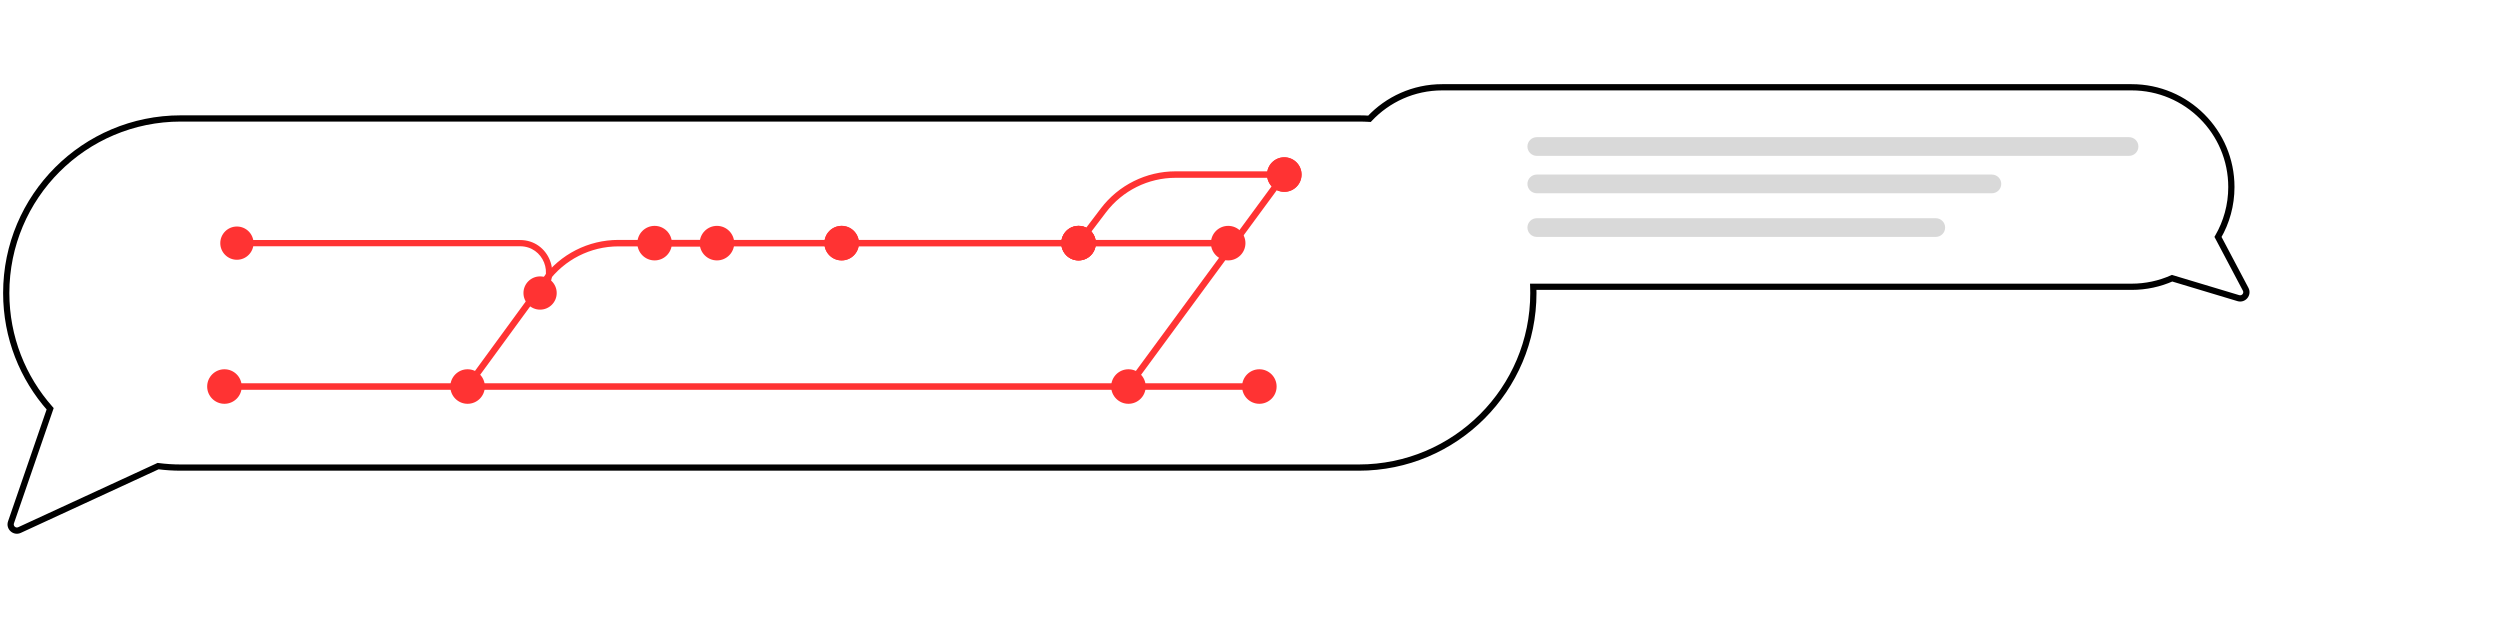
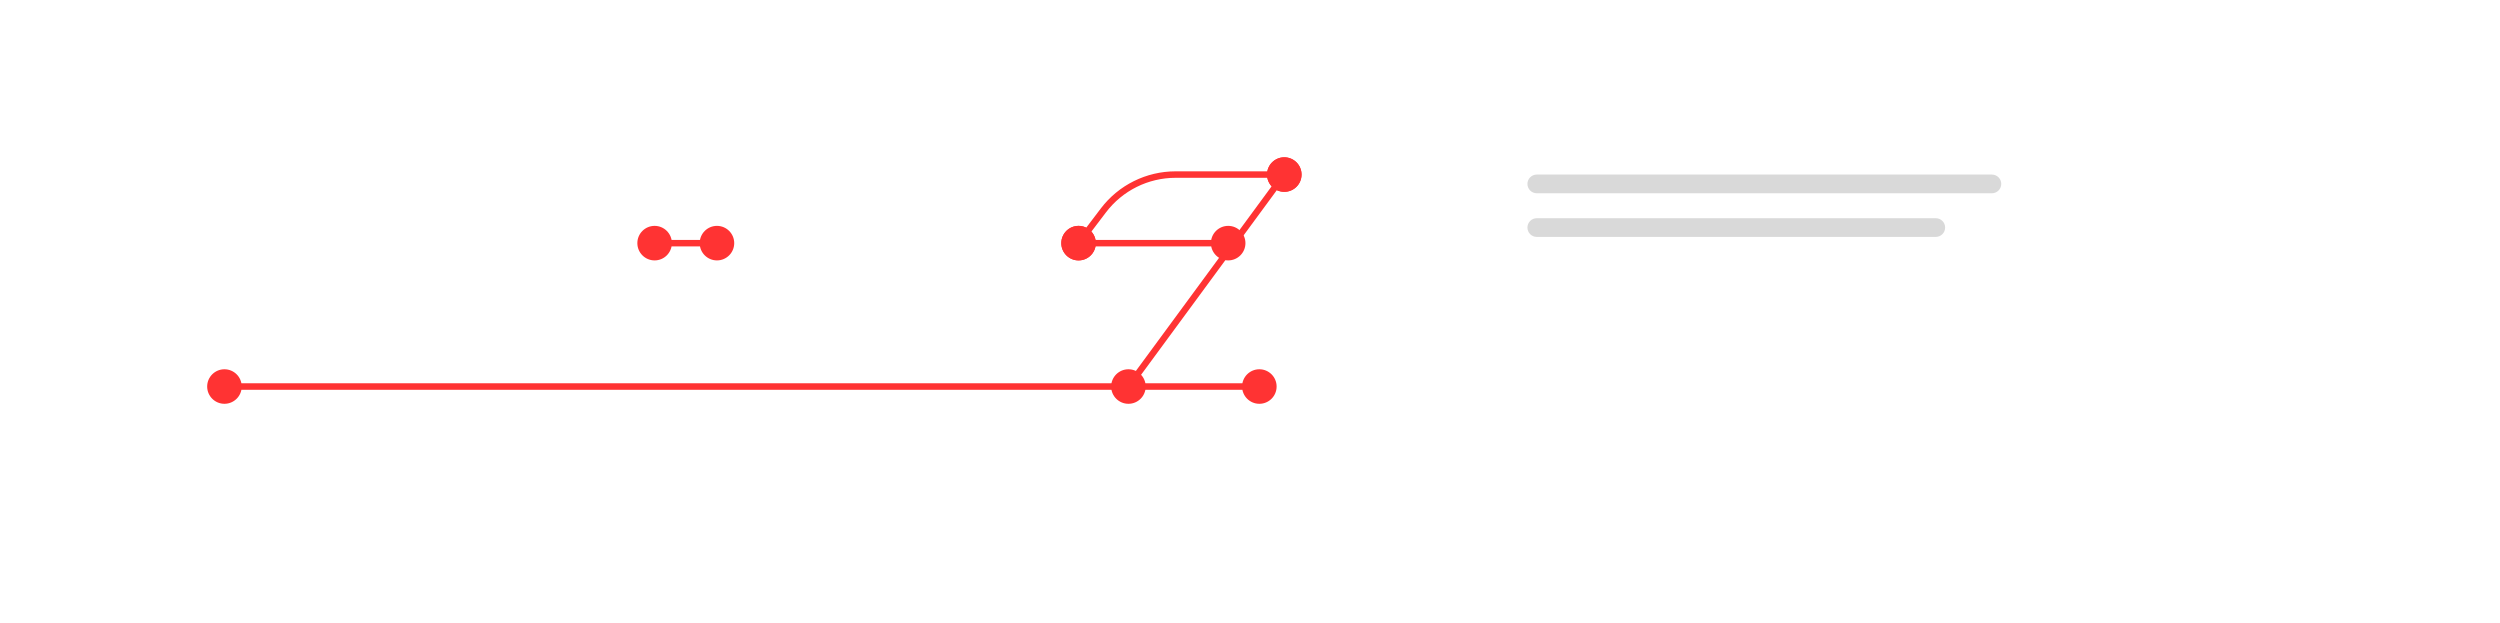
<svg xmlns="http://www.w3.org/2000/svg" width="401" height="100" viewBox="0 0 401 100" fill="none">
-   <path d="M355.767 38.005L355.334 37.754L355.195 37.994L355.325 38.239L355.767 38.005ZM348.405 44.626L348.549 44.147L348.372 44.094L348.202 44.169L348.405 44.626ZM245.933 46V45.5H245.415L245.433 46.017L245.933 46ZM25.356 74.765L25.421 74.269L25.278 74.25L25.147 74.311L25.356 74.765ZM8.044 65.567L8.517 65.73L8.612 65.454L8.418 65.236L8.044 65.567ZM219.665 19.053L219.635 19.552L219.869 19.566L220.03 19.395L219.665 19.053ZM341.912 14V14.5C350.472 14.5 357.412 21.44 357.412 30H357.912H358.412C358.412 20.887 351.025 13.5 341.912 13.5V14ZM357.912 30H357.412C357.412 32.826 356.655 35.474 355.334 37.754L355.767 38.005L356.199 38.255C357.605 35.827 358.412 33.007 358.412 30H357.912ZM355.767 38.005L355.325 38.239L359.762 46.631L360.204 46.398L360.646 46.164L356.209 37.771L355.767 38.005ZM360.204 46.398L359.762 46.631C359.97 47.023 359.601 47.471 359.176 47.343L359.032 47.822L358.888 48.301C360.163 48.685 361.268 47.341 360.646 46.164L360.204 46.398ZM359.032 47.822L359.176 47.343L348.549 44.147L348.405 44.626L348.261 45.105L358.888 48.301L359.032 47.822ZM348.405 44.626L348.202 44.169C346.28 45.024 344.152 45.5 341.912 45.5V46V46.5C344.296 46.5 346.561 45.993 348.608 45.083L348.405 44.626ZM341.912 46V45.5H245.933V46V46.5H341.912V46ZM245.933 46L245.433 46.017C245.444 46.347 245.453 46.674 245.453 47H245.953H246.453C246.453 46.657 246.444 46.317 246.432 45.983L245.933 46ZM245.953 47H245.453C245.453 62.188 233.14 74.5 217.952 74.5V75V75.5C233.692 75.5 246.453 62.74 246.453 47H245.953ZM217.952 75V74.5H29V75V75.5H217.952V75ZM29 75V74.5C27.787 74.5 26.592 74.421 25.421 74.269L25.356 74.765L25.292 75.26C26.506 75.418 27.743 75.5 29 75.5V75ZM25.356 74.765L25.147 74.311L2.918 84.564L3.128 85.019L3.337 85.473L25.566 75.219L25.356 74.765ZM3.128 85.019L2.918 84.564C2.519 84.749 2.093 84.364 2.236 83.947L1.764 83.784L1.291 83.621C0.86 84.87 2.138 86.026 3.337 85.473L3.128 85.019ZM1.764 83.784L2.236 83.947L8.517 65.73L8.044 65.567L7.571 65.404L1.291 83.621L1.764 83.784ZM8.044 65.567L8.418 65.236C4.114 60.382 1.5 53.997 1.5 47H1H0.5C0.5 54.251 3.21 60.869 7.67 65.899L8.044 65.567ZM1 47H1.5C1.5 31.812 13.812 19.5 29 19.5V19V18.5C13.26 18.5 0.5 31.26 0.5 47H1ZM29 19V19.5H217.952V19V18.5H29V19ZM217.952 19V19.5C218.516 19.5 219.078 19.518 219.635 19.552L219.665 19.053L219.695 18.554C219.119 18.519 218.538 18.5 217.952 18.5V19ZM219.665 19.053L220.03 19.395C222.858 16.381 226.876 14.5 231.334 14.5V14V13.5C226.588 13.5 222.31 15.504 219.3 18.711L219.665 19.053ZM231.334 14V14.5H341.912V14V13.5H231.334V14Z" fill="black" />
-   <path d="M341.5 22H246.5C245.672 22 245 22.672 245 23.5C245 24.328 245.672 25 246.5 25H341.5C342.328 25 343 24.328 343 23.5C343 22.672 342.328 22 341.5 22Z" fill="#D9D9D9" />
  <path d="M319.5 28H246.5C245.672 28 245 28.672 245 29.5C245 30.328 245.672 31 246.5 31H319.5C320.328 31 321 30.328 321 29.5C321 28.672 320.328 28 319.5 28Z" fill="#D9D9D9" />
  <path d="M310.5 35H246.5C245.672 35 245 35.672 245 36.5C245 37.328 245.672 38 246.5 38H310.5C311.328 38 312 37.328 312 36.5C312 35.672 311.328 35 310.5 35Z" fill="#D9D9D9" />
  <path d="M202 59.23C200.47 59.23 199.231 60.471 199.231 62C199.231 63.529 200.47 64.769 202 64.769C203.53 64.769 204.769 63.529 204.769 62C204.769 60.471 203.53 59.23 202 59.23ZM36 59.23C34.471 59.23 33.23 60.471 33.23 62C33.23 63.529 34.471 64.769 36 64.769C37.529 64.769 38.77 63.529 38.77 62C38.77 60.471 37.529 59.23 36 59.23ZM202 62V61.481H36V62V62.519H202V62Z" fill="#FF3333" />
  <path d="M170.231 39C170.231 40.53 171.47 41.77 173 41.77C174.53 41.77 175.769 40.53 175.769 39C175.769 37.471 174.53 36.231 173 36.231C171.47 36.231 170.231 37.471 170.231 39ZM203.231 28C203.231 29.53 204.47 30.77 206 30.77C207.53 30.77 208.769 29.53 208.769 28C208.769 26.471 207.53 25.231 206 25.231C204.47 25.231 203.231 26.471 203.231 28ZM176.986 33.749L176.572 33.435L172.586 38.686L173 39L173.414 39.314L177.399 34.063L176.986 33.749ZM188.567 28V28.519H206V28V27.481H188.567V28ZM176.986 33.749L177.399 34.063C180.05 30.571 184.182 28.519 188.567 28.519V28V27.481C183.858 27.481 179.419 29.684 176.572 33.435L176.986 33.749Z" fill="#FF3333" />
  <path d="M203.231 28C203.231 29.529 204.47 30.77 206 30.77C207.53 30.77 208.769 29.529 208.769 28C208.769 26.471 207.53 25.23 206 25.23C204.47 25.23 203.231 26.471 203.231 28ZM178.231 62C178.231 63.529 179.47 64.769 181 64.769C182.53 64.769 183.769 63.529 183.769 62C183.769 60.471 182.53 59.23 181 59.23C179.47 59.23 178.231 60.471 178.231 62ZM206 28L205.582 27.692L180.582 61.692L181 62L181.418 62.308L206.418 28.308L206 28Z" fill="#FF3333" />
-   <path d="M72.231 62C72.231 63.529 73.471 64.769 75 64.769C76.529 64.769 77.769 63.529 77.769 62C77.769 60.471 76.529 59.23 75 59.23C73.471 59.23 72.231 60.471 72.231 62ZM132.231 39C132.231 40.529 133.47 41.77 135 41.77C136.53 41.77 137.769 40.529 137.769 39C137.769 37.471 136.53 36.23 135 36.23C133.47 36.23 132.231 37.471 132.231 39ZM87.453 44.961L87.033 44.654L74.581 61.694L75 62L75.419 62.306L87.872 45.267L87.453 44.961ZM99.191 39V39.519H135V39V38.481H99.191V39ZM87.453 44.961L87.872 45.267C90.512 41.655 94.717 39.519 99.191 39.519V39V38.481C94.386 38.481 89.869 40.774 87.033 44.654L87.453 44.961Z" fill="#FF3333" />
-   <path d="M83.963 47C83.963 48.473 85.157 49.667 86.629 49.667C88.102 49.667 89.296 48.473 89.296 47C89.296 45.527 88.102 44.333 86.629 44.333C85.157 44.333 83.963 45.527 83.963 47ZM35.333 39C35.333 40.473 36.527 41.667 38 41.667C39.473 41.667 40.667 40.473 40.667 39C40.667 37.527 39.473 36.333 38 36.333C36.527 36.333 35.333 37.527 35.333 39ZM83.421 39V38.5H38V39V39.5H83.421V39ZM86.629 47L86.975 47.361C90.328 44.157 88.06 38.5 83.421 38.5V39V39.5C87.158 39.5 88.985 44.057 86.284 46.639L86.629 47Z" fill="#FF3333" />
-   <path d="M175.769 39C175.769 37.471 174.53 36.23 173 36.23C171.47 36.23 170.231 37.471 170.231 39C170.231 40.529 171.47 41.77 173 41.77C174.53 41.77 175.769 40.529 175.769 39ZM137.769 39C137.769 37.471 136.53 36.23 135 36.23C133.47 36.23 132.231 37.471 132.231 39C132.231 40.529 133.47 41.77 135 41.77C136.53 41.77 137.769 40.529 137.769 39ZM173 39V38.481H135V39V39.519H173V39Z" fill="#FF3333" />
  <path d="M117.769 39C117.769 37.471 116.53 36.23 115 36.23C113.47 36.23 112.231 37.471 112.231 39C112.231 40.529 113.47 41.77 115 41.77C116.53 41.77 117.769 40.529 117.769 39ZM107.769 39C107.769 37.471 106.53 36.23 105 36.23C103.47 36.23 102.231 37.471 102.231 39C102.231 40.529 103.47 41.77 105 41.77C106.53 41.77 107.769 40.529 107.769 39ZM115 39V38.481H105V39V39.519H115V39Z" fill="#FF3333" />
  <path d="M175.769 39C175.769 37.471 174.53 36.23 173 36.23C171.47 36.23 170.231 37.471 170.231 39C170.231 40.529 171.47 41.77 173 41.77C174.53 41.77 175.769 40.529 175.769 39ZM199.769 39C199.769 37.471 198.53 36.23 197 36.23C195.47 36.23 194.231 37.471 194.231 39C194.231 40.529 195.47 41.77 197 41.77C198.53 41.77 199.769 40.529 199.769 39ZM173 39V39.519H197V39V38.481H173V39Z" fill="#FF3333" />
</svg>